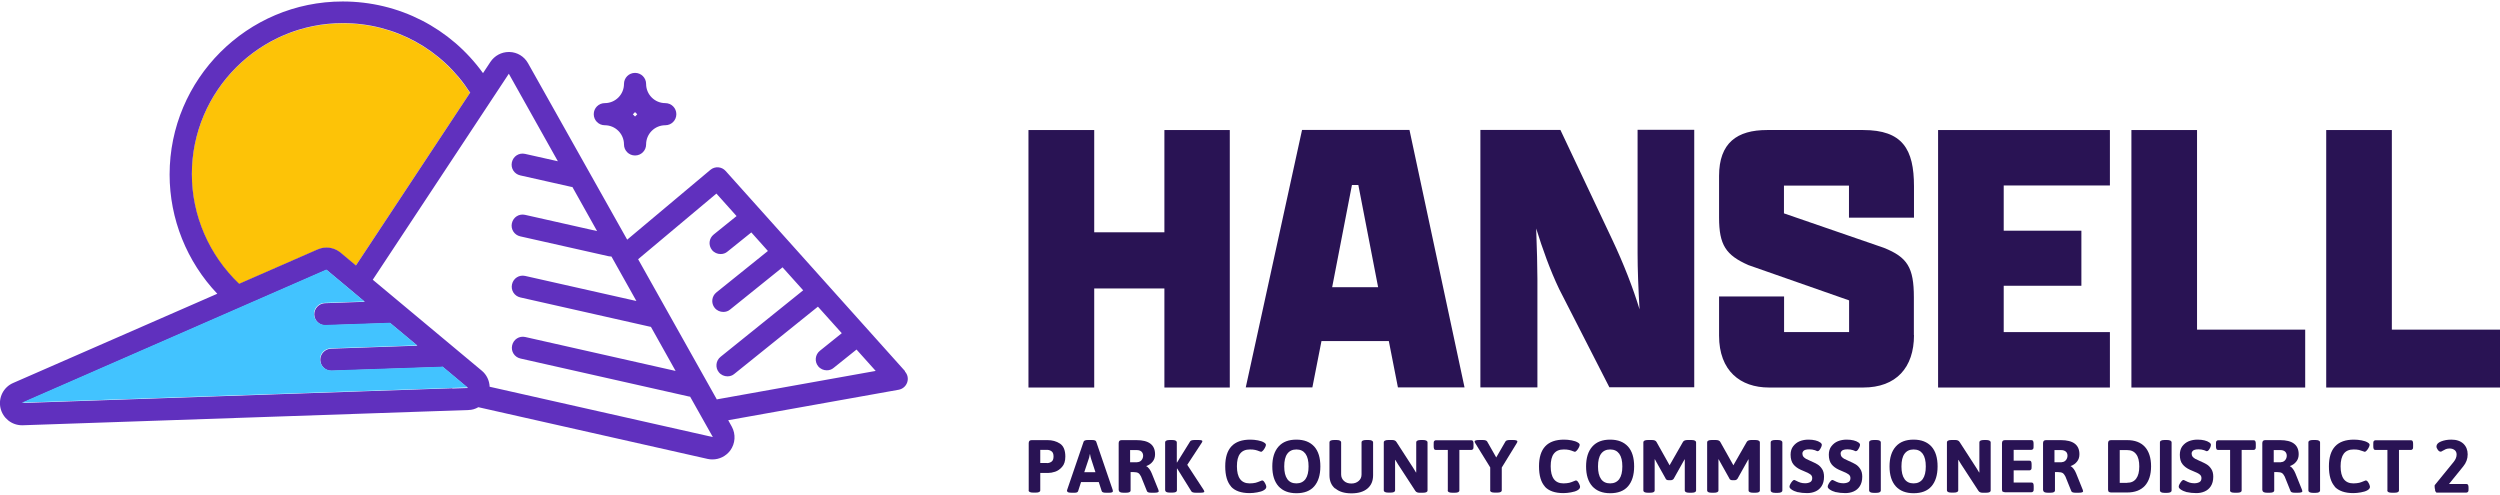
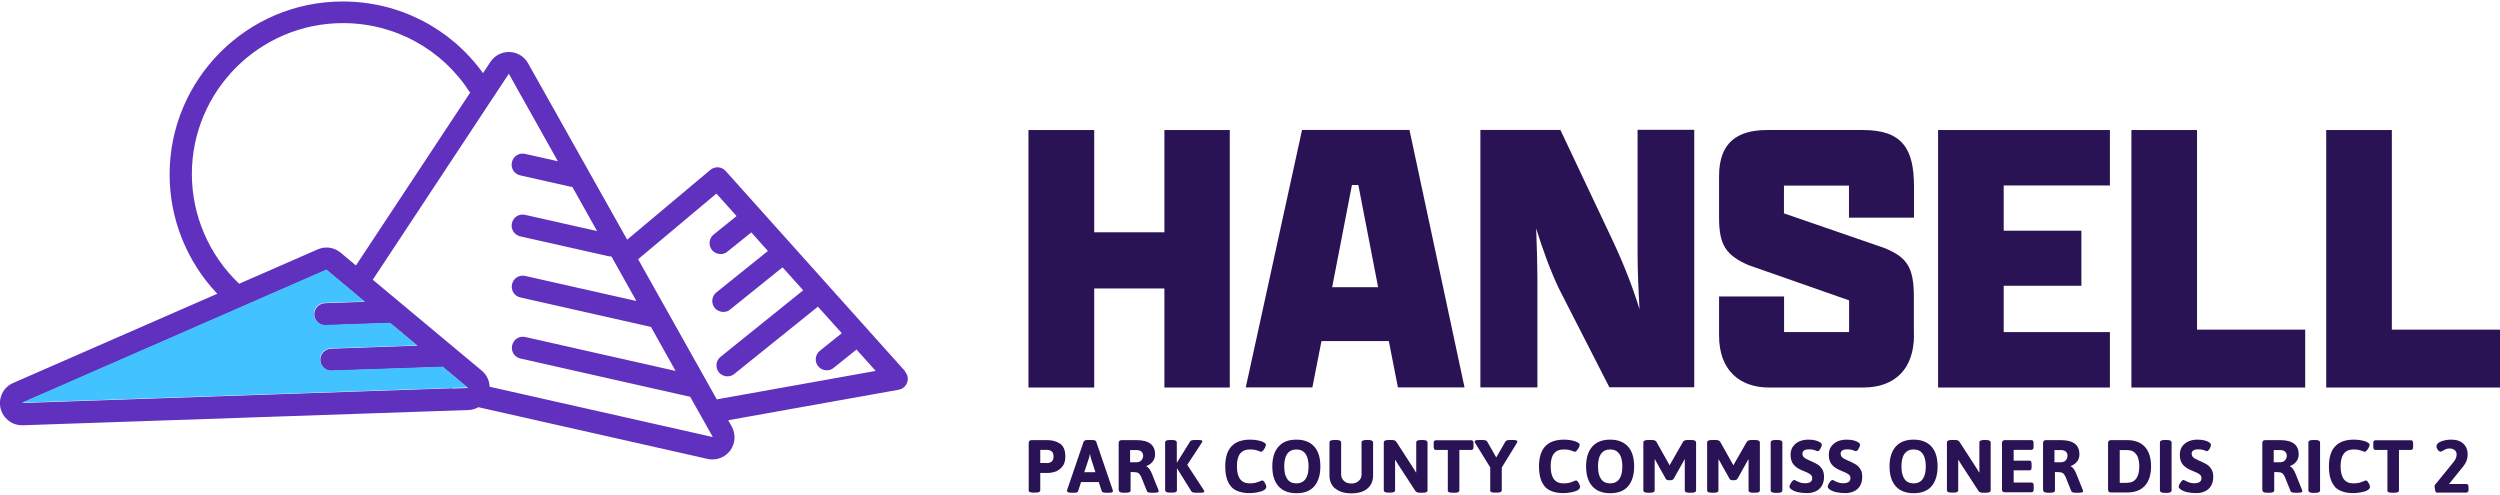
<svg xmlns="http://www.w3.org/2000/svg" id="a" width="2.83in" height=".56in" viewBox="0 0 203.41 40.03">
  <path d="M83.68,10.47h5.35v8.32h5.71v-8.32h5.32v20.95h-5.32v-8.06h-5.71v8.06h-5.35V10.47Z" fill="#291354" stroke-width="0" />
  <path d="M113,27.64h-5.48l-.74,3.77h-5.42l4.58-20.95h8.74l4.48,20.95h-5.42l-.74-3.77ZM108.39,23.26h3.74l-1.61-8.32h-.52l-1.61,8.32Z" fill="#291354" stroke-width="0" />
  <path d="M130.95,31.41l-4.09-8c-.74-1.55-1.35-3.26-1.87-4.93.06,1.64.1,3.13.1,4.13v8.8h-4.64V10.46h6.51l4.22,8.93c.93,1.97,1.68,3.9,2.22,5.67-.1-1.71-.16-3.29-.16-4.55v-10.06h4.61v20.95h-6.9Z" fill="#291354" stroke-width="0" />
  <path d="M155.73,27.16c0,2.64-1.45,4.26-4.13,4.26h-7.67c-2.32,0-4.06-1.35-4.06-4.22v-3.19h5.29v2.9h5.29v-2.58l-8.19-2.87c-1.84-.81-2.39-1.64-2.39-3.87v-3.38c0-2.71,1.48-3.74,3.9-3.74h7.83c3.19,0,4.13,1.55,4.13,4.58v2.55h-5.29v-2.61h-5.29v2.26l8.12,2.8c1.93.77,2.45,1.61,2.45,4.03v3.1-.02Z" fill="#291354" stroke-width="0" />
  <path d="M157.69,10.47h13.98v4.51h-8.64v3.68h6.32v4.48h-6.32v3.77h8.64v4.51h-13.98V10.46h0Z" fill="#291354" stroke-width="0" />
  <path d="M173.41,10.47h5.35v16.24h8.8v4.71h-14.14V10.47h0Z" fill="#291354" stroke-width="0" />
  <path d="M189.26,10.47h5.35v16.24h8.8v4.71h-14.14V10.47h0Z" fill="#291354" stroke-width="0" />
  <path d="M83.7,39.79v-3.84c0-.08.02-.15.06-.19.04-.04.1-.06.19-.06h1.28c.38,0,.72.09,1.01.28s.44.54.44,1.06c0,.36-.09.64-.26.83-.17.2-.36.33-.57.4s-.4.1-.56.1h-.65v1.41c0,.13-.12.19-.37.19h-.21c-.24,0-.37-.06-.37-.19h0ZM85.18,37.57c.15,0,.27-.04.38-.12s.16-.22.16-.42-.05-.34-.16-.42-.23-.12-.38-.12h-.54v1.07h.54Z" fill="#291354" stroke-width="0" />
  <path d="M86.81,39.85s0-.05.02-.11l1.34-3.92c.03-.08.15-.13.35-.13h.32c.2,0,.32.04.35.13l1.34,3.92s.02.08.02.11c0,.09-.1.13-.3.13h-.27c-.2,0-.31-.04-.34-.13l-.24-.74h-1.44l-.24.74c-.03.09-.12.13-.28.13h-.24c-.25,0-.37-.04-.37-.13h-.02ZM89.13,38.31l-.35-1.08c-.03-.08-.06-.21-.09-.39h-.02s0,.08-.03.16c0,.08-.04.16-.06.23l-.36,1.08h.91Z" fill="#291354" stroke-width="0" />
  <path d="M91.02,39.79v-3.84c0-.08.02-.15.06-.19.04-.04.1-.06.19-.06h1.19c1.01,0,1.52.38,1.52,1.15,0,.23-.06.43-.19.59-.13.17-.3.29-.52.37v.02c.08.03.16.1.24.21s.15.23.2.36l.54,1.34s.03.09.03.12c0,.04-.03.07-.09.09s-.15.03-.27.03h-.25c-.2,0-.32-.04-.35-.13l-.48-1.19c-.07-.13-.14-.23-.22-.28s-.21-.08-.39-.08h-.24v1.49c0,.13-.12.19-.37.19h-.21c-.24,0-.37-.06-.37-.19h-.02ZM92.54,37.49c.13,0,.24-.05.33-.15.09-.1.14-.23.14-.37s-.05-.26-.14-.34-.22-.12-.38-.12h-.54v.99h.59Z" fill="#291354" stroke-width="0" />
  <path d="M94.8,39.79v-3.9c0-.13.12-.2.37-.2h.21c.24,0,.37.07.37.2v1.63h.02l1.06-1.71c.04-.08.17-.12.37-.12h.29c.23,0,.34.03.34.09,0,.04-.02.08-.05.13l-1.18,1.8,1.34,2.05s.05.09.05.13c0,.06-.11.09-.34.09h-.35c-.2,0-.33-.04-.37-.12l-1.15-1.85h-.02v1.77c0,.13-.12.19-.37.19h-.21c-.24,0-.37-.06-.37-.19h0Z" fill="#291354" stroke-width="0" />
  <path d="M100.18,39.49c-.33-.36-.49-.91-.49-1.66,0-1.45.68-2.17,2.04-2.17.2,0,.41.02.62.06.21.04.38.1.49.17.11.06.16.13.16.19s-.02.13-.07.22c-.04.09-.1.17-.16.24-.06.07-.12.11-.17.11,0,0-.06-.02-.15-.05-.09-.04-.19-.07-.31-.1s-.27-.04-.44-.04c-.36,0-.62.11-.8.34s-.26.57-.26,1.03c0,.93.35,1.39,1.04,1.39.18,0,.34-.02.48-.05.13-.04.26-.08.39-.14.06-.03.11-.05.13-.05.06,0,.12.03.17.1s.1.15.13.23c.04.09.05.15.05.19,0,.11-.07.2-.21.28-.13.08-.31.13-.53.17-.22.04-.42.06-.62.06-.68,0-1.19-.18-1.51-.53h.02Z" fill="#291354" stroke-width="0" />
  <path d="M104.03,39.46c-.34-.38-.51-.92-.51-1.62s.17-1.24.51-1.62c.34-.38.82-.56,1.45-.56s1.11.19,1.45.56c.34.38.5.92.5,1.62s-.17,1.24-.5,1.62c-.33.38-.82.56-1.45.56s-1.11-.19-1.45-.56ZM106.22,38.87c.17-.24.25-.58.25-1.03s-.08-.79-.25-1.03c-.17-.23-.41-.35-.74-.35s-.57.12-.74.35-.25.58-.25,1.03.08.79.25,1.03c.17.24.42.35.74.35s.57-.12.74-.35Z" fill="#291354" stroke-width="0" />
  <path d="M108.63,39.64c-.31-.26-.46-.62-.46-1.09v-2.66c0-.13.12-.2.37-.2h.21c.24,0,.37.07.37.2v2.6c0,.22.08.39.23.53s.35.21.6.21.44-.07.6-.21.23-.31.23-.53v-2.6c0-.13.12-.2.37-.2h.2c.24,0,.37.07.37.2v2.66c0,.47-.15.83-.46,1.09-.31.26-.74.39-1.3.39s-1-.13-1.3-.39h-.03Z" fill="#291354" stroke-width="0" />
  <path d="M112.59,39.79v-3.9c0-.13.12-.2.37-.2h.26c.1,0,.18,0,.24.03.07.02.12.07.16.13l1.37,2.12c.08.12.15.24.22.36h.02c0-.1,0-.24,0-.42v-2.02c0-.13.12-.2.37-.2h.18c.24,0,.37.07.37.2v3.9c0,.13-.12.19-.37.19h-.23c-.1,0-.18,0-.24-.03-.07-.02-.12-.07-.16-.13l-1.4-2.15c-.08-.12-.15-.24-.22-.36h-.02c0,.1,0,.24,0,.42v2.05c0,.13-.12.19-.37.19h-.18c-.24,0-.37-.06-.37-.19h0Z" fill="#291354" stroke-width="0" />
  <path d="M117.8,39.79v-3.29h-.97c-.06,0-.11-.02-.14-.07s-.04-.13-.04-.23v-.19c0-.11,0-.18.04-.23s.08-.07.14-.07h2.88c.07,0,.11.02.14.07s.04.13.04.23v.19c0,.11,0,.18-.04.23s-.08.07-.14.07h-.97v3.29c0,.13-.12.19-.37.19h-.21c-.24,0-.37-.06-.37-.19h0Z" fill="#291354" stroke-width="0" />
  <path d="M121.25,39.79v-1.87l-1.21-1.96c-.04-.07-.06-.12-.06-.15,0-.08.13-.12.39-.12h.26c.2,0,.32.04.37.12l.74,1.3.75-1.3c.04-.08.17-.12.37-.12h.22c.26,0,.38.04.38.12,0,.04-.02.09-.06.15l-1.21,1.97v1.85c0,.13-.12.19-.37.19h-.21c-.24,0-.37-.06-.37-.19h.01Z" fill="#291354" stroke-width="0" />
  <path d="M125.71,39.49c-.33-.36-.49-.91-.49-1.66,0-1.45.68-2.17,2.04-2.17.2,0,.41.02.62.06.21.04.38.1.49.17.11.06.16.13.16.19s-.02.13-.07.22c-.04.09-.1.17-.16.24-.06.07-.12.11-.17.11,0,0-.06-.02-.15-.05-.09-.04-.19-.07-.31-.1s-.27-.04-.44-.04c-.36,0-.62.11-.8.34s-.26.57-.26,1.03c0,.93.35,1.39,1.04,1.39.18,0,.34-.02.48-.05.13-.04.26-.08.39-.14.06-.03.11-.05.13-.05.06,0,.12.03.17.1s.1.15.13.23c.04.09.05.15.05.19,0,.11-.07.2-.21.28-.13.08-.31.13-.53.17-.22.04-.42.06-.62.06-.68,0-1.19-.18-1.51-.53h.02Z" fill="#291354" stroke-width="0" />
  <path d="M129.56,39.46c-.34-.38-.51-.92-.51-1.62s.17-1.24.51-1.62c.34-.38.82-.56,1.45-.56s1.11.19,1.45.56c.34.38.5.92.5,1.62s-.17,1.24-.5,1.62c-.33.38-.82.56-1.45.56s-1.11-.19-1.45-.56ZM131.75,38.87c.17-.24.25-.58.25-1.03s-.08-.79-.25-1.03c-.17-.23-.41-.35-.74-.35s-.57.12-.74.35-.25.58-.25,1.03.08.79.25,1.03c.17.24.42.35.74.35s.57-.12.74-.35Z" fill="#291354" stroke-width="0" />
  <path d="M135.53,38.84l-.75-1.34c-.05-.09-.1-.17-.13-.24h-.02v2.53c0,.13-.12.19-.37.19h-.18c-.24,0-.37-.06-.37-.19v-3.9c0-.13.12-.2.37-.2h.32c.2,0,.32.05.38.16l1.01,1.8.06.1.05-.1,1.03-1.8c.06-.11.19-.16.38-.16h.32c.24,0,.37.07.37.2v3.9c0,.13-.12.19-.37.19h-.18c-.24,0-.37-.06-.37-.19v-2.52h-.02c-.04.06-.08.14-.13.23l-.75,1.34c-.06.08-.14.12-.24.12h-.18c-.11,0-.19-.04-.24-.12h0Z" fill="#291354" stroke-width="0" />
  <path d="M140.72,38.84l-.75-1.34c-.05-.09-.1-.17-.13-.24h-.02v2.53c0,.13-.12.19-.37.19h-.18c-.24,0-.37-.06-.37-.19v-3.9c0-.13.12-.2.37-.2h.32c.2,0,.32.05.38.16l1.01,1.8.06.1.05-.1,1.03-1.8c.06-.11.19-.16.38-.16h.32c.24,0,.37.07.37.2v3.9c0,.13-.12.19-.37.19h-.18c-.24,0-.37-.06-.37-.19v-2.52h-.02c-.04.06-.08.14-.13.23l-.75,1.34c-.06.08-.14.12-.24.12h-.18c-.11,0-.19-.04-.24-.12h0Z" fill="#291354" stroke-width="0" />
  <path d="M144.07,39.79v-3.9c0-.13.12-.2.37-.2h.21c.24,0,.37.07.37.2v3.9c0,.13-.12.2-.37.2h-.21c-.24,0-.37-.07-.37-.2Z" fill="#291354" stroke-width="0" />
  <path d="M146.28,39.94c-.22-.06-.38-.13-.51-.22-.11-.08-.17-.15-.17-.23,0-.06.02-.13.07-.22.04-.08.1-.16.16-.23s.11-.1.15-.1c.02,0,.08.02.17.07.13.07.25.12.35.15s.23.05.37.05c.16,0,.29-.03.41-.09.11-.06.17-.17.17-.33,0-.13-.05-.23-.16-.31s-.27-.16-.5-.25l-.28-.12c-.26-.12-.46-.27-.6-.45s-.22-.44-.22-.77c0-.28.07-.51.21-.69s.31-.32.53-.41.46-.13.71-.13c.21,0,.4.02.56.06.17.04.3.1.4.17.09.06.13.13.13.19s-.02.13-.06.21c-.04.08-.08.16-.13.22s-.1.09-.15.09c-.02,0-.05,0-.1-.03-.05-.02-.09-.04-.12-.05-.15-.05-.3-.07-.46-.07-.21,0-.36.04-.44.1-.08.07-.12.15-.12.24,0,.11.03.19.08.26.06.07.13.12.21.17.08.04.2.1.36.17.23.1.42.19.57.28.15.09.27.21.38.38.11.16.16.38.16.63,0,.31-.07.57-.2.77-.13.2-.3.34-.51.43-.21.09-.43.13-.67.13-.29,0-.54-.03-.76-.08h0Z" fill="#291354" stroke-width="0" />
  <path d="M149.39,39.94c-.22-.06-.38-.13-.51-.22-.11-.08-.17-.15-.17-.23,0-.06.02-.13.07-.22.04-.08.1-.16.16-.23s.11-.1.15-.1c.02,0,.08.02.17.07.13.07.25.12.35.15s.23.05.37.05c.16,0,.29-.03.41-.09.11-.06.17-.17.17-.33,0-.13-.05-.23-.16-.31s-.27-.16-.5-.25l-.28-.12c-.26-.12-.46-.27-.6-.45s-.22-.44-.22-.77c0-.28.07-.51.21-.69s.31-.32.53-.41.46-.13.71-.13c.21,0,.4.02.56.06.17.04.3.1.4.17.09.06.13.13.13.19s-.02.13-.06.21c-.04.08-.08.16-.13.22s-.1.09-.15.09c-.02,0-.05,0-.1-.03-.05-.02-.09-.04-.12-.05-.15-.05-.3-.07-.46-.07-.21,0-.36.04-.44.1-.08.07-.12.15-.12.24,0,.11.03.19.08.26.06.07.13.12.21.17.08.04.2.1.36.17.23.1.42.19.57.28.15.09.27.21.38.38.11.16.16.38.16.63,0,.31-.07.57-.2.77-.13.2-.3.34-.51.43-.21.09-.43.13-.67.13-.29,0-.54-.03-.76-.08h0Z" fill="#291354" stroke-width="0" />
-   <path d="M152.08,39.79v-3.9c0-.13.12-.2.37-.2h.21c.24,0,.37.07.37.2v3.9c0,.13-.12.2-.37.2h-.21c-.24,0-.37-.07-.37-.2Z" fill="#291354" stroke-width="0" />
  <path d="M154.25,39.46c-.34-.38-.51-.92-.51-1.62s.17-1.24.51-1.62c.34-.38.82-.56,1.45-.56s1.11.19,1.45.56c.34.38.5.92.5,1.62s-.17,1.24-.5,1.62c-.33.38-.82.56-1.45.56s-1.11-.19-1.45-.56ZM156.44,38.87c.17-.24.25-.58.25-1.03s-.08-.79-.25-1.03c-.17-.23-.41-.35-.74-.35s-.57.12-.74.35-.25.58-.25,1.03.08.79.25,1.03c.17.24.42.35.74.35s.57-.12.74-.35Z" fill="#291354" stroke-width="0" />
  <path d="M158.41,39.79v-3.9c0-.13.12-.2.37-.2h.26c.1,0,.18,0,.24.03.07.02.12.07.16.13l1.37,2.12c.08.12.15.24.22.36h.02c0-.1,0-.24,0-.42v-2.02c0-.13.12-.2.37-.2h.18c.24,0,.37.07.37.2v3.9c0,.13-.12.19-.37.19h-.23c-.1,0-.18,0-.24-.03-.07-.02-.12-.07-.16-.13l-1.4-2.15c-.08-.12-.15-.24-.22-.36h-.02c0,.1,0,.24,0,.42v2.05c0,.13-.12.19-.37.19h-.18c-.24,0-.37-.06-.37-.19h0Z" fill="#291354" stroke-width="0" />
  <path d="M162.95,39.92s-.06-.1-.06-.19v-3.78c0-.08.02-.15.06-.19.04-.04.1-.06.19-.06h2.14c.07,0,.11.02.14.07s.04.13.04.23v.19c0,.11,0,.18-.04.23s-.08.07-.14.07h-1.44v.88h1.28c.06,0,.11.02.14.07s.04.13.04.23v.19c0,.11,0,.18-.04.23s-.08.07-.14.07h-1.28v.99h1.45c.06,0,.11.02.14.07s.04.13.04.23v.19c0,.11,0,.18-.04.23s-.08.07-.14.07h-2.15c-.08,0-.15-.02-.19-.06v.04Z" fill="#291354" stroke-width="0" />
  <path d="M166.23,39.79v-3.84c0-.08.02-.15.06-.19.04-.04.1-.06.19-.06h1.19c1.01,0,1.52.38,1.52,1.15,0,.23-.06.43-.19.59-.13.17-.3.29-.52.37v.02c.08.03.16.1.24.21s.15.23.2.36l.54,1.34s.03.09.03.12c0,.04-.03.07-.09.09s-.15.03-.27.03h-.25c-.2,0-.32-.04-.35-.13l-.48-1.19c-.07-.13-.14-.23-.22-.28s-.21-.08-.39-.08h-.24v1.49c0,.13-.12.19-.37.19h-.21c-.24,0-.37-.06-.37-.19h-.02ZM167.75,37.49c.13,0,.24-.05.33-.15s.14-.23.14-.37-.04-.26-.14-.34-.22-.12-.38-.12h-.54v.99h.59Z" fill="#291354" stroke-width="0" />
  <path d="M171.58,39.92s-.06-.1-.06-.19v-3.78c0-.08.02-.15.06-.19.04-.04.1-.06.19-.06h1.3c.63,0,1.11.18,1.45.55.33.37.5.9.5,1.58s-.17,1.21-.5,1.58c-.34.37-.82.55-1.45.55h-1.3c-.08,0-.15-.02-.19-.06v.02ZM173.07,39.17c.33,0,.57-.11.74-.34s.25-.56.25-.99-.08-.77-.25-.99c-.17-.23-.41-.34-.74-.34h-.6v2.67h.6Z" fill="#291354" stroke-width="0" />
  <path d="M175.74,39.79v-3.9c0-.13.12-.2.37-.2h.21c.24,0,.37.07.37.2v3.9c0,.13-.12.2-.37.2h-.21c-.24,0-.37-.07-.37-.2Z" fill="#291354" stroke-width="0" />
  <path d="M177.95,39.94c-.21-.06-.38-.13-.51-.22-.11-.08-.17-.15-.17-.23,0-.06.02-.13.07-.22s.1-.16.16-.23.11-.1.15-.1c.02,0,.08.02.17.07.13.07.25.12.35.15s.23.05.37.05c.16,0,.29-.03.41-.09.11-.06.17-.17.17-.33,0-.13-.05-.23-.16-.31-.1-.08-.27-.16-.5-.25l-.28-.12c-.26-.12-.46-.27-.6-.45-.15-.18-.22-.44-.22-.77,0-.28.07-.51.2-.69.14-.18.31-.32.53-.41s.46-.13.71-.13c.21,0,.4.02.56.06.17.04.3.1.4.17.09.06.13.13.13.19s-.02.13-.05.21c-.04.08-.08.16-.13.22s-.1.09-.15.09c-.02,0-.05,0-.1-.03-.05-.02-.09-.04-.12-.05-.15-.05-.3-.07-.46-.07-.21,0-.36.04-.44.1-.08.07-.12.15-.12.24,0,.11.03.19.08.26.06.07.13.12.21.17.08.04.2.1.36.17.23.1.42.19.57.28.15.09.27.21.38.38.11.16.16.38.16.63,0,.31-.07.57-.2.77-.13.2-.3.34-.51.43-.21.09-.43.13-.67.13-.29,0-.54-.03-.76-.08h0Z" fill="#291354" stroke-width="0" />
-   <path d="M181.45,39.79v-3.29h-.97c-.06,0-.11-.02-.14-.07s-.04-.13-.04-.23v-.19c0-.11,0-.18.04-.23s.08-.07.14-.07h2.88c.06,0,.11.02.14.07s.04.13.04.23v.19c0,.11,0,.18-.04.23s-.08.07-.14.07h-.97v3.29c0,.13-.12.19-.37.19h-.21c-.24,0-.37-.06-.37-.19h0Z" fill="#291354" stroke-width="0" />
  <path d="M184.07,39.79v-3.84c0-.08.02-.15.06-.19.04-.04.1-.06.19-.06h1.19c1.01,0,1.52.38,1.52,1.15,0,.23-.06.43-.19.59-.13.17-.3.29-.52.37v.02c.08.03.16.1.24.21s.15.23.2.36l.54,1.34s.03.09.03.12c0,.04-.03.07-.09.09s-.15.03-.27.03h-.25c-.2,0-.32-.04-.35-.13l-.48-1.19c-.07-.13-.14-.23-.22-.28s-.21-.08-.39-.08h-.24v1.49c0,.13-.12.19-.37.19h-.21c-.24,0-.37-.06-.37-.19h-.02ZM185.59,37.49c.13,0,.24-.05.33-.15s.14-.23.14-.37-.05-.26-.14-.34-.22-.12-.38-.12h-.54v.99h.59Z" fill="#291354" stroke-width="0" />
  <path d="M187.82,39.79v-3.9c0-.13.12-.2.37-.2h.21c.24,0,.37.07.37.2v3.9c0,.13-.12.2-.37.2h-.21c-.24,0-.37-.07-.37-.2Z" fill="#291354" stroke-width="0" />
  <path d="M189.98,39.49c-.33-.36-.49-.91-.49-1.66,0-1.45.68-2.17,2.04-2.17.2,0,.41.02.62.06.21.04.38.1.49.17.11.06.16.13.16.19s-.02.13-.07.22c-.04.09-.1.17-.16.24-.06.07-.12.11-.17.11,0,0-.06-.02-.15-.05s-.19-.07-.31-.1-.27-.04-.44-.04c-.36,0-.62.11-.8.34-.17.23-.26.57-.26,1.03,0,.93.35,1.39,1.04,1.39.18,0,.34-.02.48-.05.13-.04.26-.08.39-.14.07-.03.11-.05.13-.05.06,0,.12.03.17.1s.1.15.13.23c.03.09.05.15.05.19,0,.11-.07.2-.21.28-.13.08-.31.13-.53.17-.22.04-.42.06-.62.06-.68,0-1.19-.18-1.52-.53h.03Z" fill="#291354" stroke-width="0" />
  <path d="M194.25,39.79v-3.29h-.97c-.06,0-.11-.02-.14-.07s-.04-.13-.04-.23v-.19c0-.11,0-.18.04-.23s.08-.07.14-.07h2.88c.06,0,.11.02.14.07s.04.13.04.23v.19c0,.11,0,.18-.04.23s-.08.07-.14.07h-.97v3.29c0,.13-.12.19-.37.19h-.21c-.24,0-.37-.06-.37-.19h0Z" fill="#291354" stroke-width="0" />
  <path d="M198.14,39.78c-.04-.13-.05-.24-.05-.34,0-.04,0-.08.02-.09l1.54-1.89c.15-.19.23-.39.23-.58,0-.16-.05-.28-.16-.37-.11-.08-.24-.13-.41-.13-.11,0-.21.02-.3.05-.08.04-.17.08-.27.14-.07.05-.12.07-.15.07-.09,0-.17-.05-.24-.15s-.11-.19-.11-.27c0-.17.12-.31.37-.41s.53-.15.84-.15c.42,0,.74.11.98.33.23.22.35.51.35.87s-.12.69-.37.99l-1.15,1.42h1.41c.07,0,.11.02.14.07s.04.13.04.23v.1c0,.11,0,.18-.04.23s-.08.07-.14.07h-2.43s-.08-.06-.12-.19h.02Z" fill="#291354" stroke-width="0" />
  <polygon points="19.45 22.98 19.46 22.99 19.52 22.96 19.45 22.98" fill="none" stroke-width="0" />
  <path d="M49.52,20.74l-7.2-1.62c-.48-.11-.79-.59-.68-1.07s.59-.79,1.07-.68l5.86,1.32-2.01-3.59h-.06l-4.18-.94c-.48-.11-.79-.59-.68-1.07s.59-.79,1.07-.68l2.67.6-3.99-7.12-11.07,16.76,8.87,7.4c.4.33.62.81.64,1.31l18.14,4.09-1.85-3.29h-.05l-13.75-3.1c-.48-.11-.79-.59-.68-1.07s.59-.79,1.07-.68l12.23,2.76-2.01-3.59h-.03l-10.59-2.39c-.48-.11-.79-.59-.68-1.07s.59-.79,1.07-.68l9.05,2.04-2.03-3.62h-.02c-.07,0-.13,0-.2-.02h0Z" fill="none" stroke-width="0" />
  <path d="M71.23,30.09l-1.56-1.74-1.86,1.49c-.17.13-.36.2-.56.2-.26,0-.52-.11-.7-.33-.31-.39-.25-.95.14-1.26l1.78-1.43-1.94-2.16-6.8,5.47c-.17.13-.36.2-.56.2-.26,0-.52-.11-.7-.33-.31-.39-.25-.95.14-1.26l6.72-5.41-1.68-1.87-4.26,3.43c-.17.13-.36.2-.56.2-.26,0-.52-.11-.7-.33-.31-.39-.25-.95.14-1.26l4.19-3.37-1.35-1.51-1.94,1.56c-.17.13-.36.2-.56.2-.26,0-.52-.11-.7-.33-.31-.39-.25-.95.14-1.26l1.86-1.5-1.64-1.83-6.37,5.34,6.41,11.42,12.9-2.31v-.02Z" fill="none" stroke-width="0" />
  <path d="M51.85,9.18c-.06-.06-.12-.12-.18-.18-.06.06-.12.12-.18.18.06.06.12.12.18.18.06-.06.12-.12.18-.18Z" fill="none" stroke-width="0" />
-   <path d="M25.84,20.2c.23-.1.48-.15.72-.15.41,0,.82.14,1.15.42l1.24,1.04,9.29-14.06c-2.28-3.55-6.12-5.66-10.35-5.66-6.78,0-12.29,5.52-12.29,12.29,0,3.37,1.41,6.61,3.85,8.93l.06-.03,6.33-2.77h0Z" fill="#fdc307" stroke-width="0" />
  <polygon points="38.25 7.44 38.26 7.42 38.25 7.41 38.24 7.43 38.25 7.44" fill="#6030be" stroke-width="0" />
  <path d="M73.64,30.09l-14.6-16.29c-.32-.36-.87-.4-1.24-.09l-6.77,5.68-8.07-14.36c-.31-.55-.87-.89-1.5-.91h-.06c-.6,0-1.16.3-1.5.81l-.6.91c-2.65-3.67-6.84-5.83-11.42-5.83-7.77,0-14.08,6.32-14.08,14.08,0,3.61,1.4,7.09,3.88,9.7L1.07,31.05c-.79.34-1.22,1.2-1.03,2.04.19.82.91,1.4,1.75,1.4h.06l36.26-1.24c.29,0,.57-.09.81-.23l18.66,4.21c.13.03.26.04.39.04.56,0,1.09-.26,1.44-.72.42-.57.47-1.33.13-1.95l-.29-.52,13.87-2.48c.32-.06.58-.28.69-.59s.04-.65-.18-.89v-.03ZM15.61,14.06c0-6.78,5.52-12.29,12.29-12.29,4.22,0,8.07,2.11,10.35,5.66v-.02h.02v.02h-.02l-9.29,14.06-1.24-1.04c-.33-.27-.74-.42-1.15-.42-.24,0-.49.05-.72.15l-6.33,2.77-.06.03h0c-2.44-2.32-3.85-5.55-3.85-8.92h0ZM36.78,31.48l-34.98,1.2,24.77-10.83,1.74,1.45,1.37,1.15-.71.02-2.53.09c-.49.02-.88.43-.87.93.02.48.41.87.9.87h.03l4.4-.15.85-.03,2.21,1.84-1,.03-6.03.21c-.49.02-.88.43-.87.93.02.48.41.87.9.87h.03l7.9-.27.98-.03s.1,0,.15-.02l2.06,1.72-1.28.04v-.02ZM39.84,31.36c-.02-.5-.24-.98-.64-1.31l-8.87-7.4,11.07-16.76,3.99,7.12-2.67-.6c-.49-.11-.96.19-1.07.68s.19.96.68,1.07l4.18.94h.06l2.01,3.59-5.86-1.32c-.49-.11-.96.19-1.07.68-.11.48.19.96.68,1.07l7.2,1.62c.07,0,.13.02.2.02h.02l2.03,3.62-9.05-2.04c-.49-.11-.96.19-1.07.68s.19.96.68,1.07l10.59,2.39h.03l2.01,3.59-12.23-2.76c-.49-.11-.96.19-1.07.68s.19.96.68,1.07l13.75,3.1h.05l1.85,3.29-18.14-4.09h0ZM58.33,32.4l-6.41-11.42,6.37-5.34,1.64,1.83-1.86,1.5c-.39.31-.45.87-.14,1.26.18.22.44.33.7.33.2,0,.4-.06.56-.2l1.94-1.56,1.35,1.51-4.19,3.37c-.39.31-.45.88-.14,1.26.18.22.44.33.7.33.2,0,.4-.06.56-.2l4.26-3.43,1.68,1.87-6.72,5.41c-.39.31-.45.88-.14,1.26.18.22.44.33.7.33.2,0,.4-.06.56-.2l6.8-5.47,1.94,2.16-1.78,1.43c-.39.31-.45.88-.14,1.26.18.22.44.33.7.33.2,0,.4-.06.56-.2l1.86-1.49,1.56,1.74-12.9,2.31v.02Z" fill="#6030be" stroke-width="0" />
-   <path d="M49.21,10.08c.86,0,1.56.7,1.56,1.56,0,.5.4.9.9.9s.9-.4.9-.9c0-.86.7-1.56,1.56-1.56.5,0,.9-.4.9-.9s-.4-.9-.9-.9c-.86,0-1.56-.7-1.56-1.56,0-.5-.4-.9-.9-.9s-.9.4-.9.9c0,.86-.7,1.56-1.56,1.56-.5,0-.9.4-.9.9s.4.9.9.9ZM51.67,9.01c.06.06.12.12.18.18-.06.06-.12.12-.18.18-.06-.06-.12-.12-.18-.18.06-.06.12-.12.18-.18Z" fill="#6030be" stroke-width="0" />
  <path d="M36,29.71s-.1.02-.15.02l-8.88.3h-.03c-.48,0-.88-.38-.9-.87-.02-.5.37-.91.87-.93l7.03-.24-2.21-1.84-5.25.18h-.03c-.48,0-.88-.38-.9-.87-.02-.5.37-.91.87-.93l3.24-.11-3.11-2.6L1.78,32.65l36.26-1.24-2.06-1.72v.02Z" fill="#42c3ff" stroke-width="0" />
</svg>